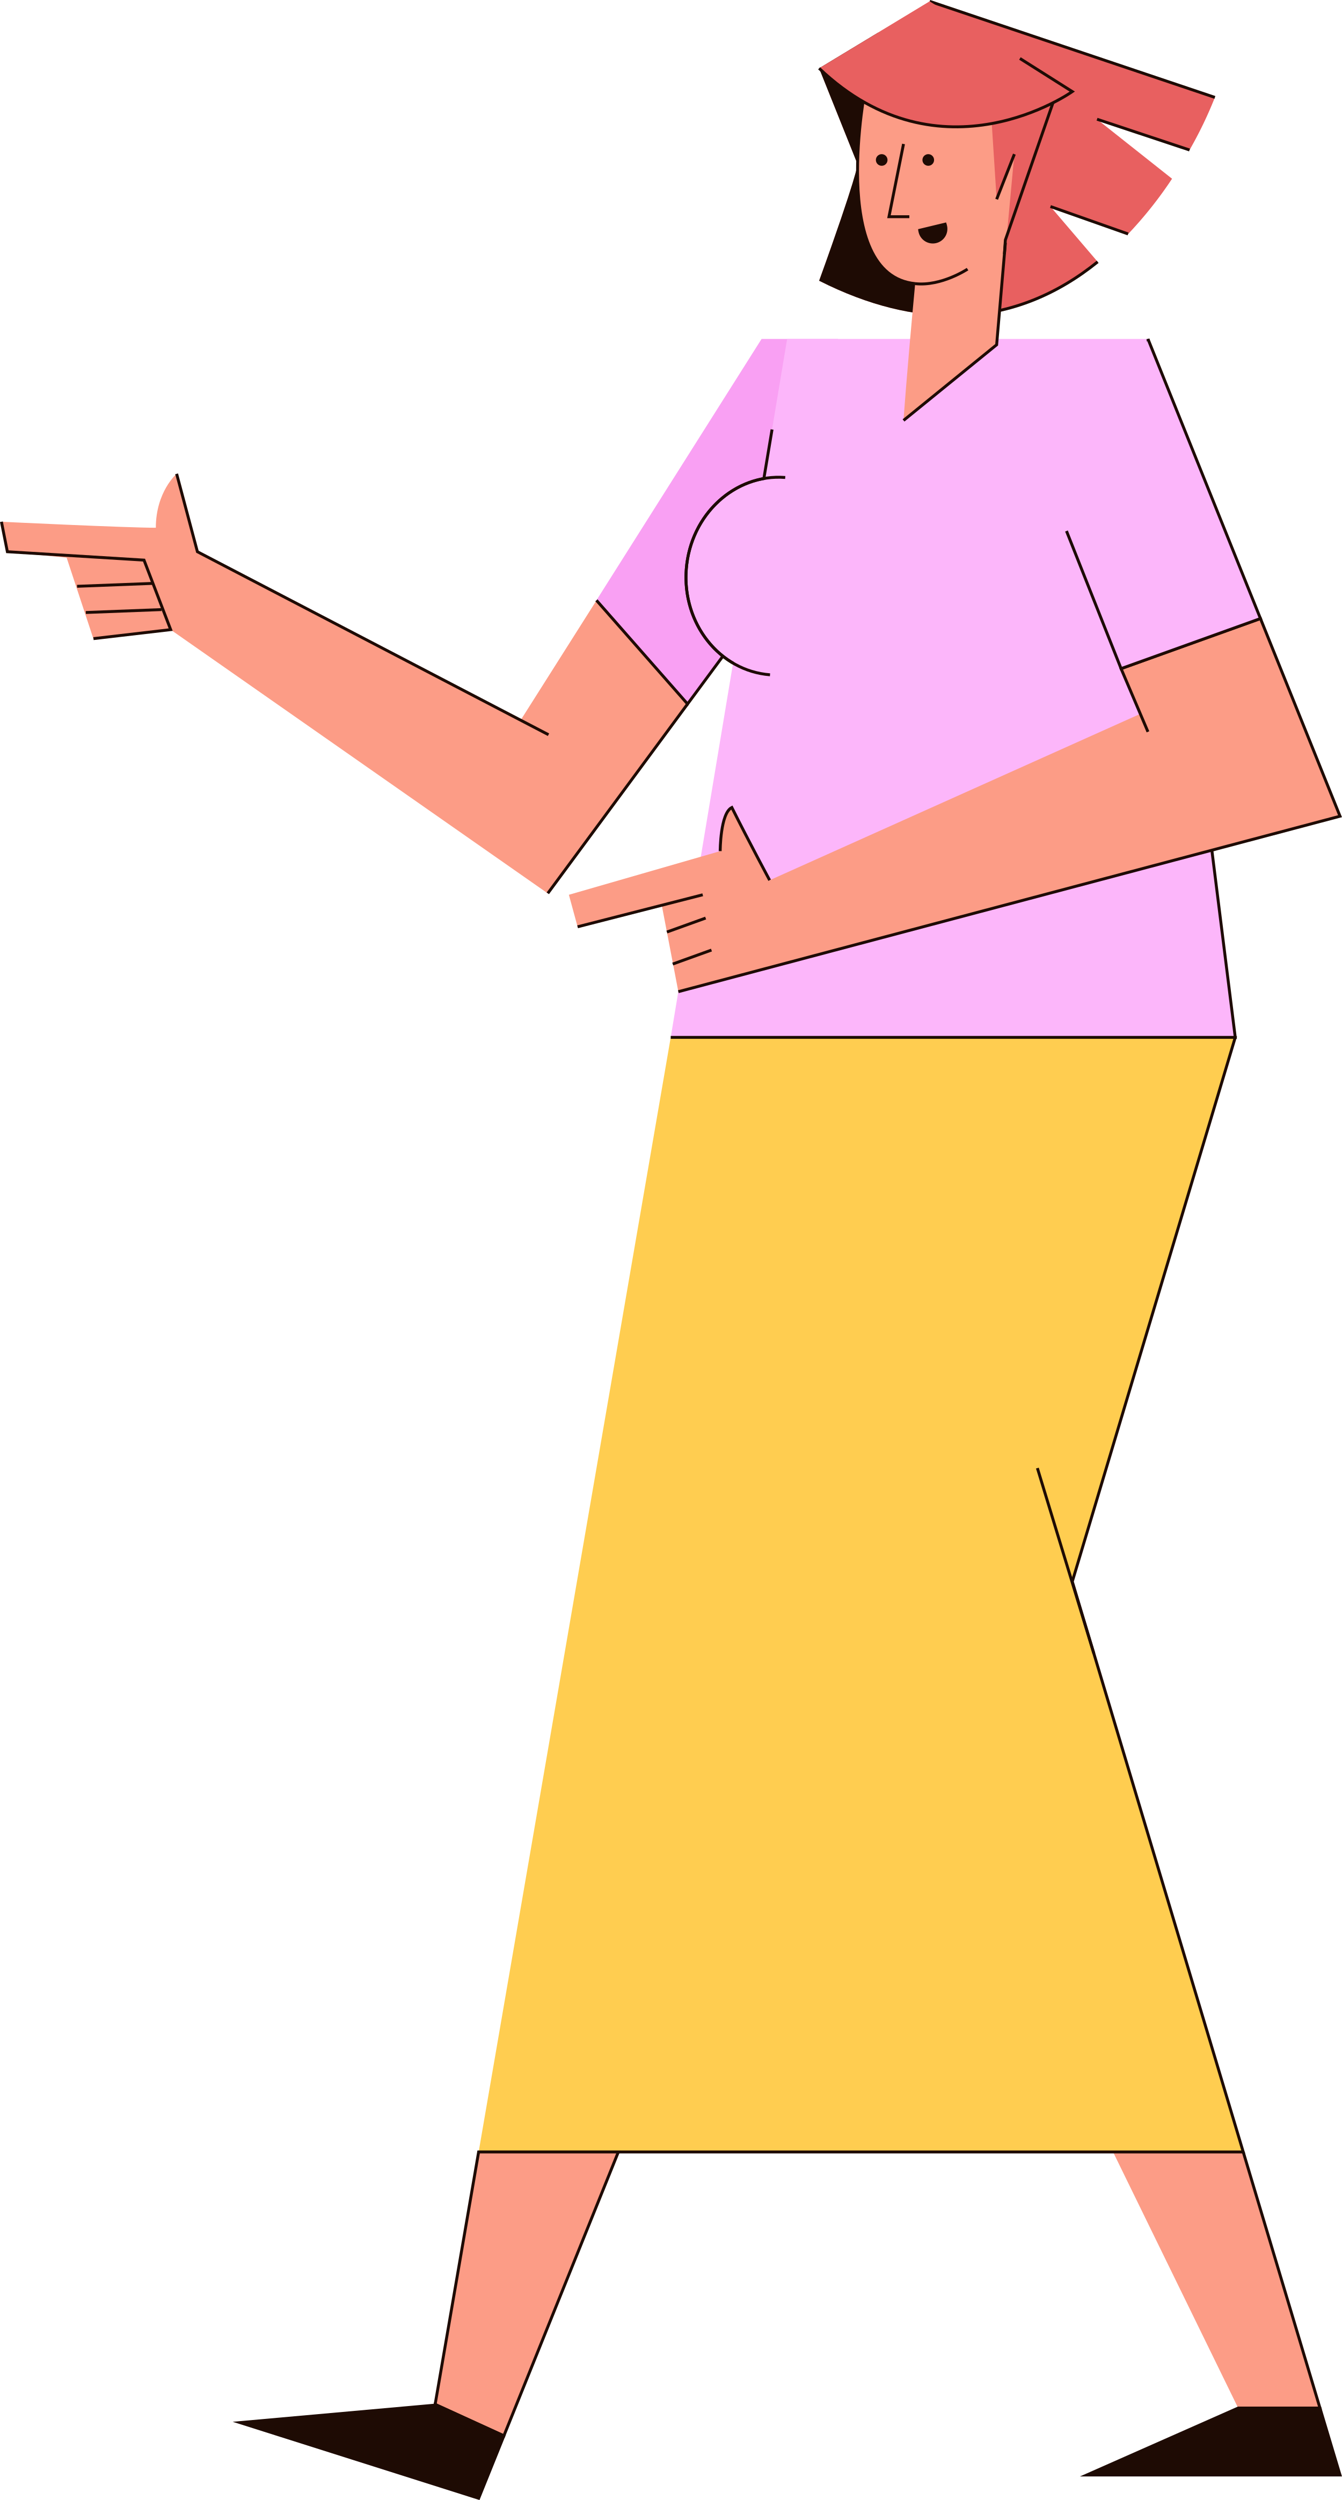
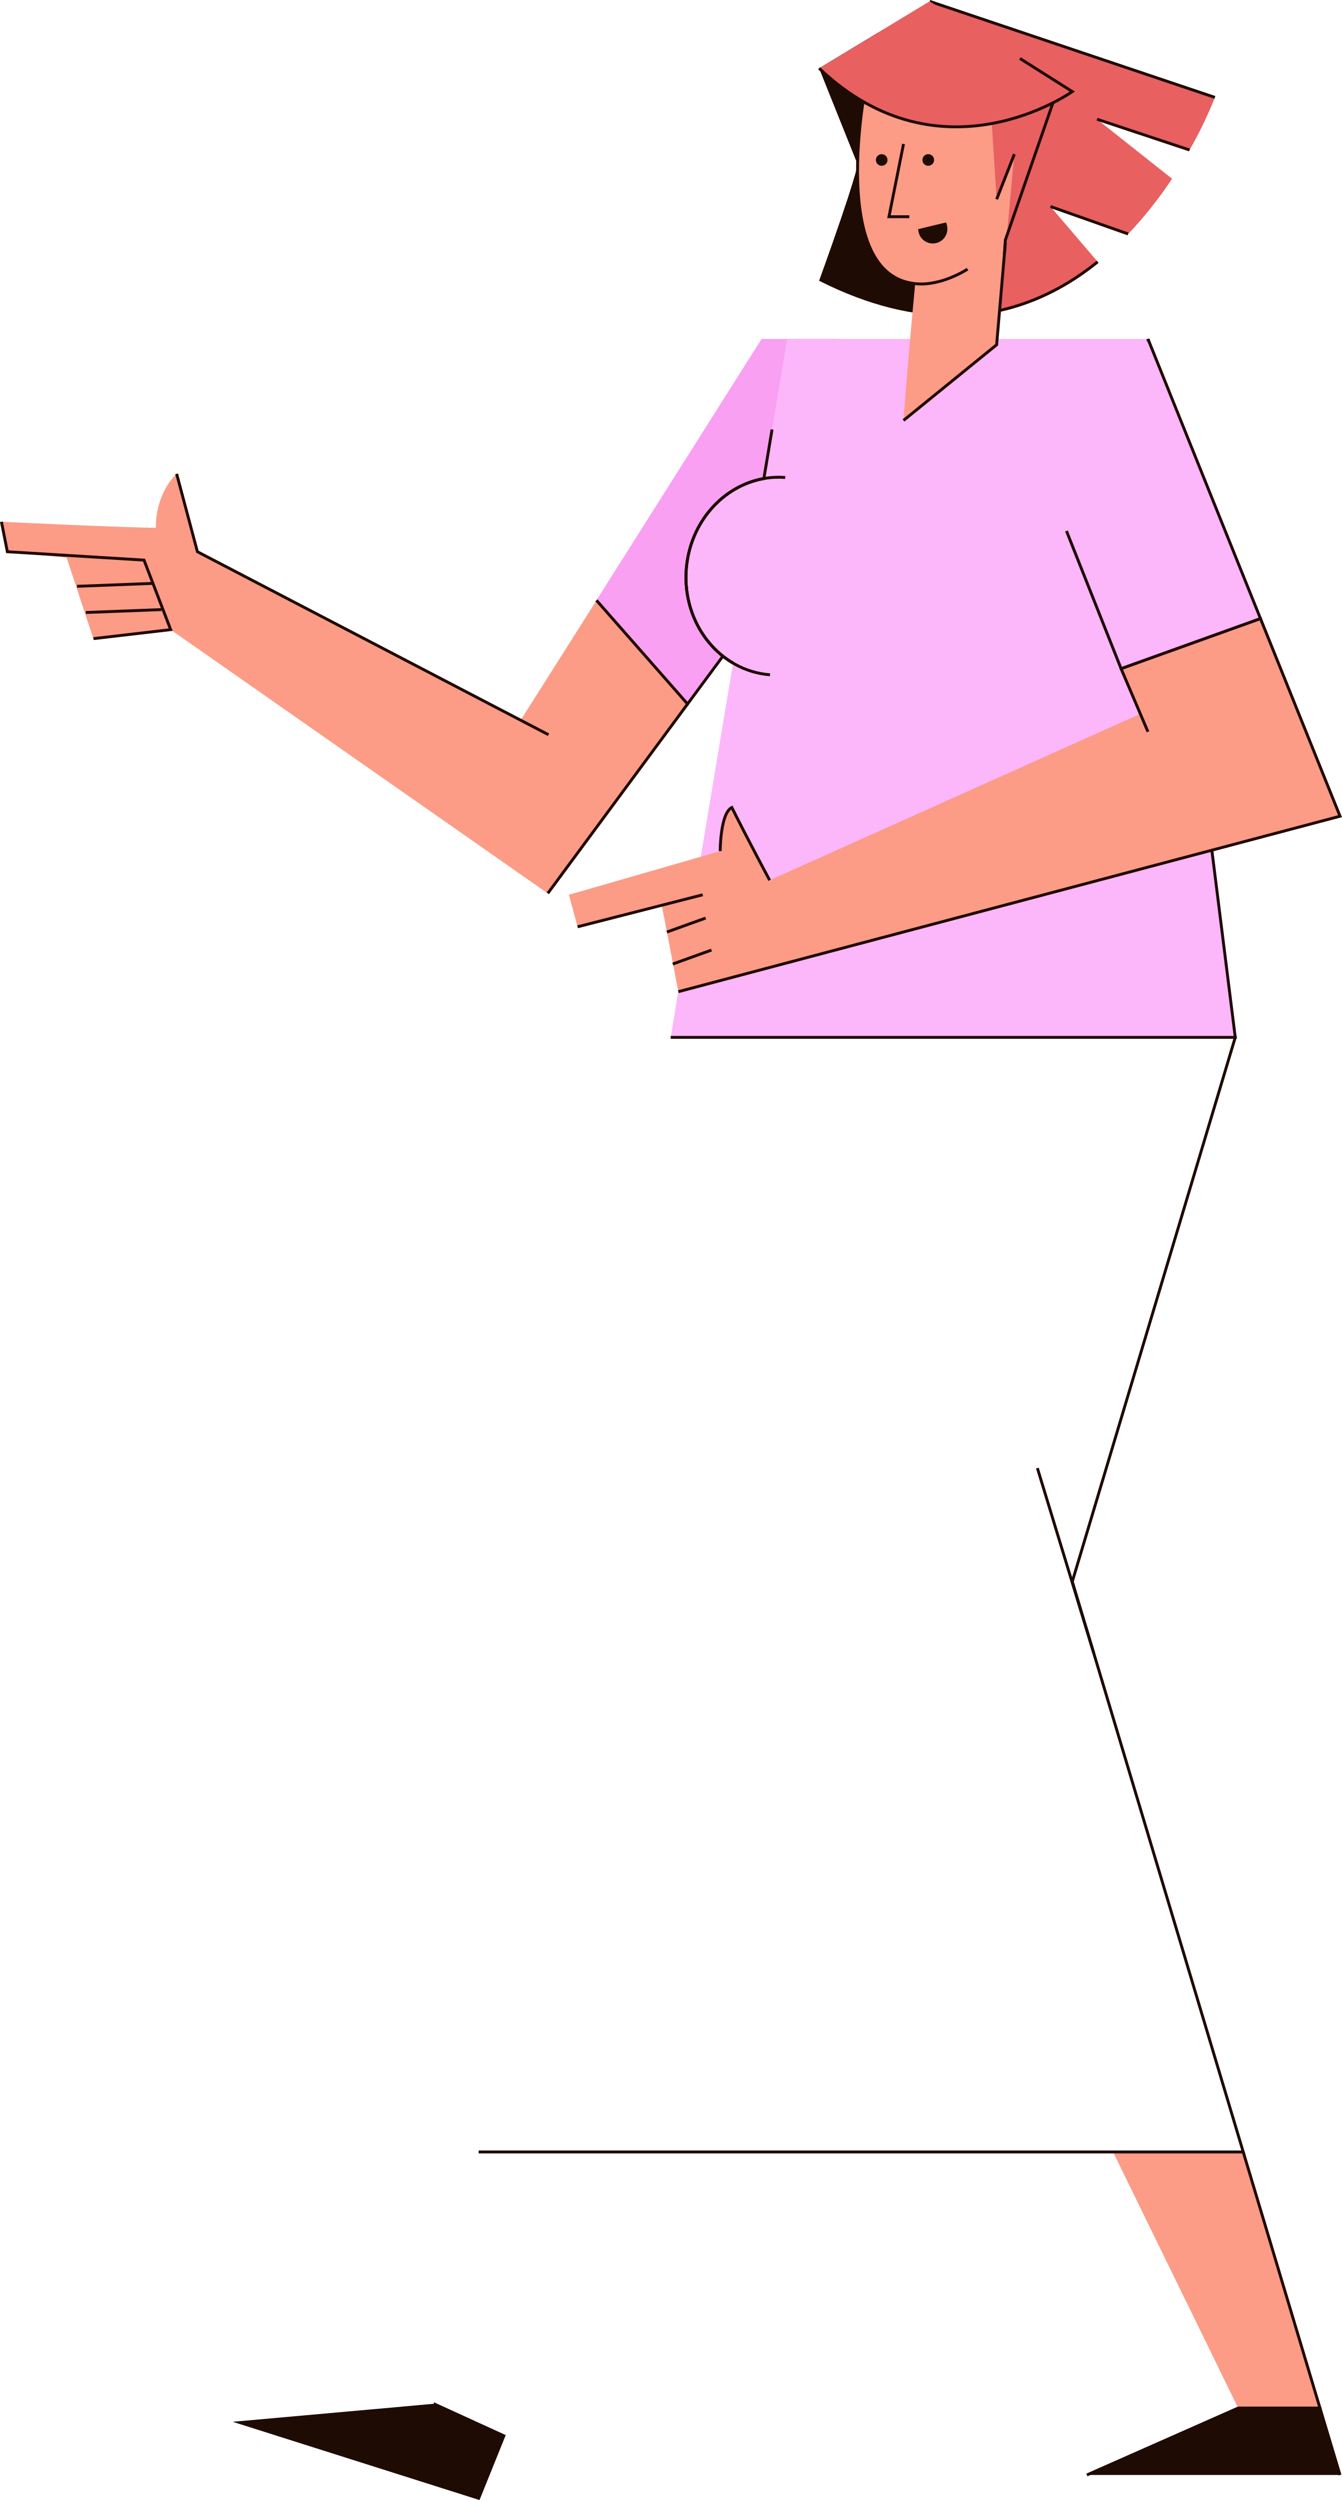
<svg xmlns="http://www.w3.org/2000/svg" viewBox="0 0 461.17 859.09">
  <path d="m427.23 739.47h-44.74l43 88h28.11z" fill="#fc9c86" />
  <path d="m425.49 827.47h28.11l-26.37-88" fill="none" stroke="#1e0b04" stroke-miterlimit="10" />
-   <path d="m460.49 850.47-6.89-23h-28.11l-52 23z" fill="#1e0b04" stroke="#1e0b04" stroke-miterlimit="10" />
+   <path d="m460.49 850.47-6.89-23h-28.11l-52 23" fill="#1e0b04" stroke="#1e0b04" stroke-miterlimit="10" />
  <path d="m301.81 11.18-20.32 12.29 13.22 33s-.22 4-13.22 40c17.29 8.74 32.79 12.2 46.58 12l-5.58-79z" fill="#fc9c86" />
  <path d="m301.81 11.18-20.32 12.29 13.22 33s-.22 4-13.22 40c17.29 8.74 32.79 12.2 46.58 12l-5.58-79z" fill="#1e0b04" />
  <path d="m408.78 51.54a139.27 139.27 0 0 0 8.71-18.07l-98-33-17.68 10.71 20.68 18.29 5.58 79c19.85-.25 36.15-8 49.14-18.5l-16.21-18.97 26.67 9.42a138.74 138.74 0 0 0 15.1-19l-25.77-20.42z" fill="#e86060" />
  <path d="m179.06 247.25-111.22-57.67-7.15-26.77s-7.14 6.18-7.14 18.54c-10.2 0-53.06-2.06-53.06-2.06l2 10.29 20.41 2.06 9.18 27.81 26.53-3.09 129.64 90.64 48-65.06-31.25-35.66z" fill="#fc9c86" />
  <g fill="none" stroke="#1e0b04" stroke-miterlimit="10">
    <path d="m188.25 306.97 48.03-65.06" />
    <path d="m32.12 219.45 26.53-3.09-9.16-23.89-46.96-2.88-2.04-10.3" />
    <path d="m188.49 252.47-120.65-62.88-7.14-26.78" />
  </g>
  <path d="m287.99 116.47h-11.99-14.29l-56.75 89.81 31.32 35.63 29.52-39.97z" fill="#f9a0f3" />
-   <path d="m375.66 739.47h6.83 44.74l-58.74-196 56-187-66-24-128 24-66.01 383h48.01z" fill="#ffcd50" />
  <g fill="none" stroke="#1e0b04" stroke-miterlimit="10">
    <path d="m164.48 739.47h48.01 163.17 6.83 44.74l-58.74-196 56-187-66-24" />
    <path d="m204.96 206.28 31.32 35.63 29.52-39.97" />
    <path d="m417.49 33.47-98-33" />
    <path d="m376.99 40.97 31.79 10.57" />
  </g>
  <path d="m424.49 356.47-30-240h-124l-8 48c-14.1 2.48-25.42 15.09-26.66 31.09-1.07 13.75 5.6 26.17 16.08 32.33l-21.43 128.6z" fill="#fcb6fa" />
  <g fill="none" stroke="#1e0b04" stroke-miterlimit="10">
    <path d="m230.49 356.47h194l-30-240" />
    <path d="m265.31 147.58-2.81 16.87c-14.1 2.48-25.42 15.09-26.66 31.09-1.07 13.75 5.6 26.17 16.08 32.33" />
    <path d="m264.61 231.88c-17.34-1.35-30.22-17.61-28.77-36.34s16.69-32.8 34-31.46" />
    <path d="m360.99 70.97 26.67 9.42" />
    <path d="m322.49 29.47 5.58 79c19.85-.25 36.15-8 49.14-18.5" />
  </g>
  <path d="m297.49 29.47s-13 65 17 68c-3 32-4 47-4 47l32-26 9-93z" fill="#fc9c86" />
  <path d="m310.49 144.47 32-26 3-35" fill="none" stroke="#1e0b04" stroke-miterlimit="10" />
  <path d="m297.49 29.47s-13 65 17 68" fill="none" stroke="#1e0b04" stroke-miterlimit="10" />
  <path d="m340.49 37.47 2 31 6.09-15.5-2.84 30.53 16.75-50.03z" fill="#e86060" />
  <path d="m362.49 33.47-17 49-.33 4.83" fill="none" stroke="#1e0b04" stroke-miterlimit="10" />
  <path d="m342.49 68.47 6.09-15.5" fill="none" stroke="#1e0b04" stroke-miterlimit="10" />
  <path d="m319.49.47-38 23c42 40 87 8 87 8l-18-11.38" fill="#e86060" />
  <g stroke="#1e0b04" stroke-miterlimit="10">
    <g fill="none">
      <path d="m281.49 23.47c42 40 87 8 87 8l-18-11.38" />
      <path d="m332.49 92.47s-9 6-18 5" />
      <path d="m310.49 49.47-5 25h7" />
    </g>
    <g fill="#1e0b04">
      <path d="m316.13 79.54a4.51 4.51 0 1 0 8.76-2.12c0-.13-.07-.26-.11-.39l-8.73 2.1a3 3 0 0 0 .08.41z" />
      <circle cx="318.99" cy="54.97" r="1.5" />
      <circle cx="302.99" cy="54.97" r="1.5" />
    </g>
  </g>
  <path d="m433.15 212.55-47.89 17.21 6.23 15.71-127 57s-7-13-13-25c-4 2-4 15-4 15l-52 15 3 11 29-7 5.62 29.3 227.38-60.3z" fill="#fc9c86" />
  <g stroke="#1e0b04" stroke-miterlimit="10">
    <g fill="none">
      <path d="m233.11 340.77 227.38-60.3-27.34-67.92-47.9 17.21 9.24 21.71" />
      <path d="m198.49 318.47 43-11" />
      <path d="m264.49 302.47s-7-13-13-25c-4 2-4 15-4 15" />
    </g>
    <path d="m366.49 182.47 18.76 47.29 47.9-17.21-38.66-96.08" fill="#fcb6fa" />
    <g fill="none">
      <path d="m26.49 201.47 26-1" />
      <path d="m29.49 210.47 26-1" />
      <path d="m229.18 320.27 13.31-4.8" />
      <path d="m231.18 331.27 13.31-4.8" />
      <path d="m375.9 568.2-19.41-63.73" />
    </g>
-     <path d="m212.49 739.47h-48.01l-14.95 86.75 23.62 10.8z" fill="#fc9c86" />
    <path d="m82.49 832.47 82 26 8.66-21.45-23.62-10.8-.04.25z" fill="#1e0b04" />
  </g>
</svg>